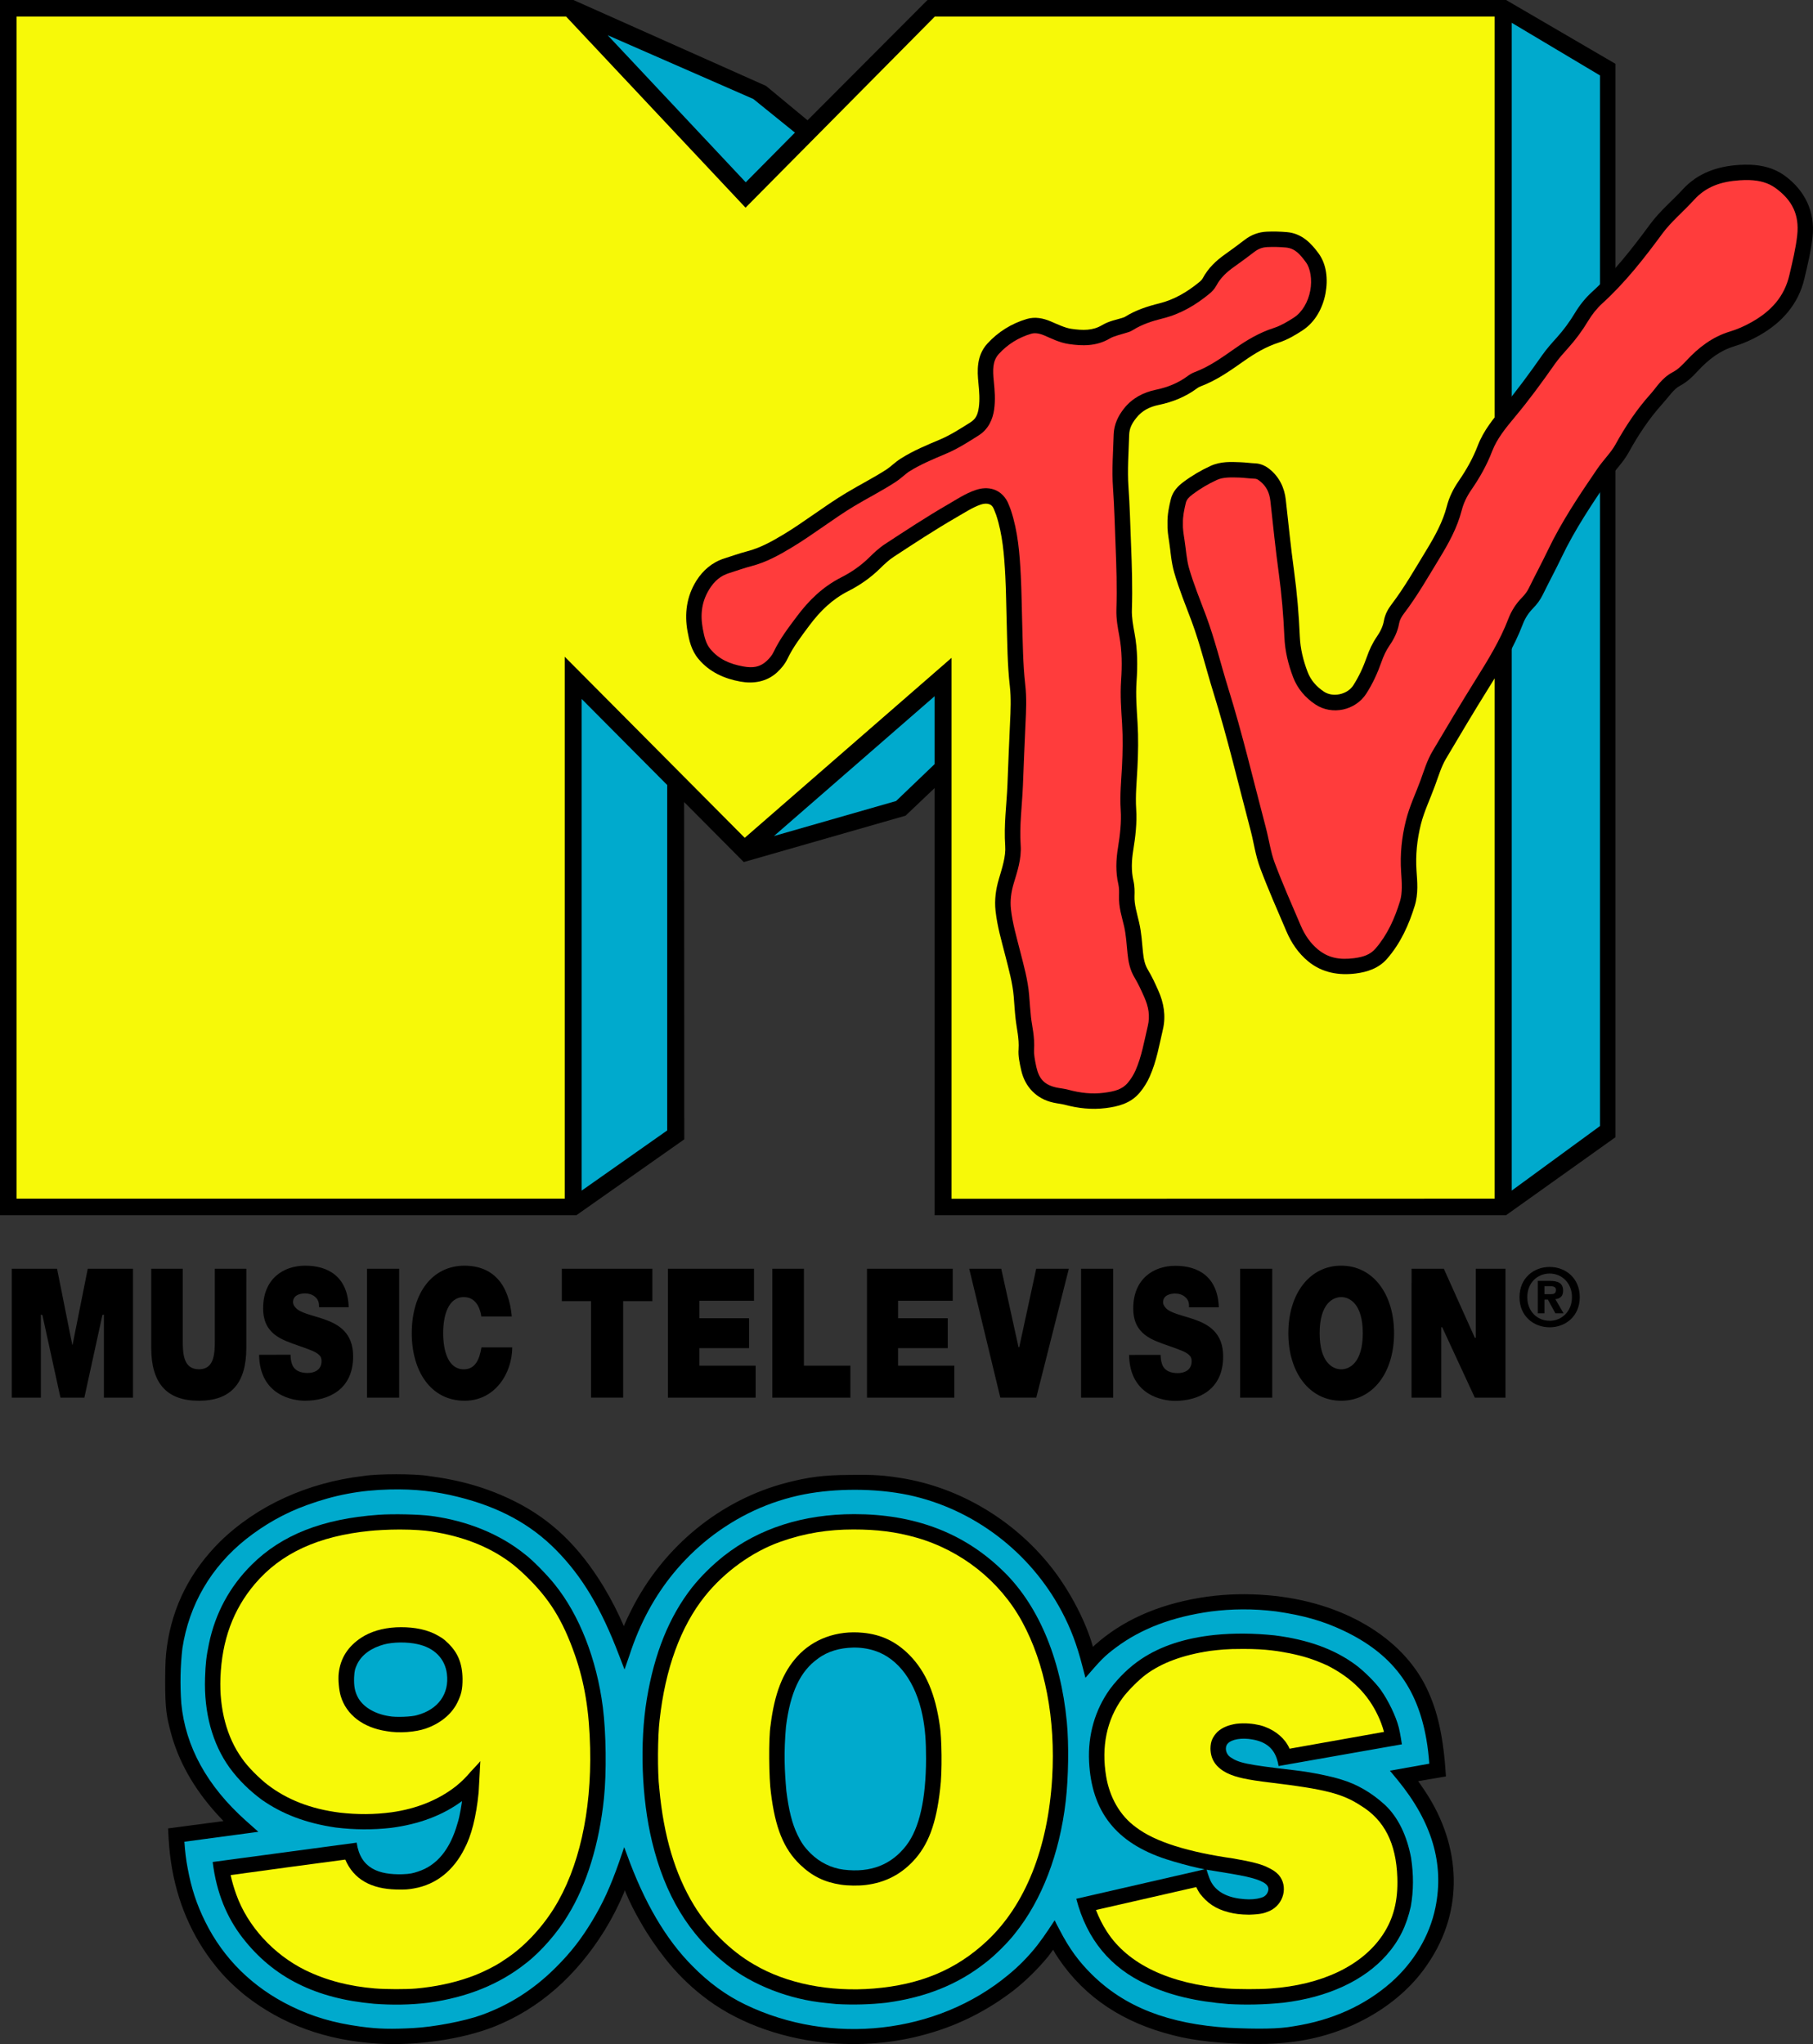
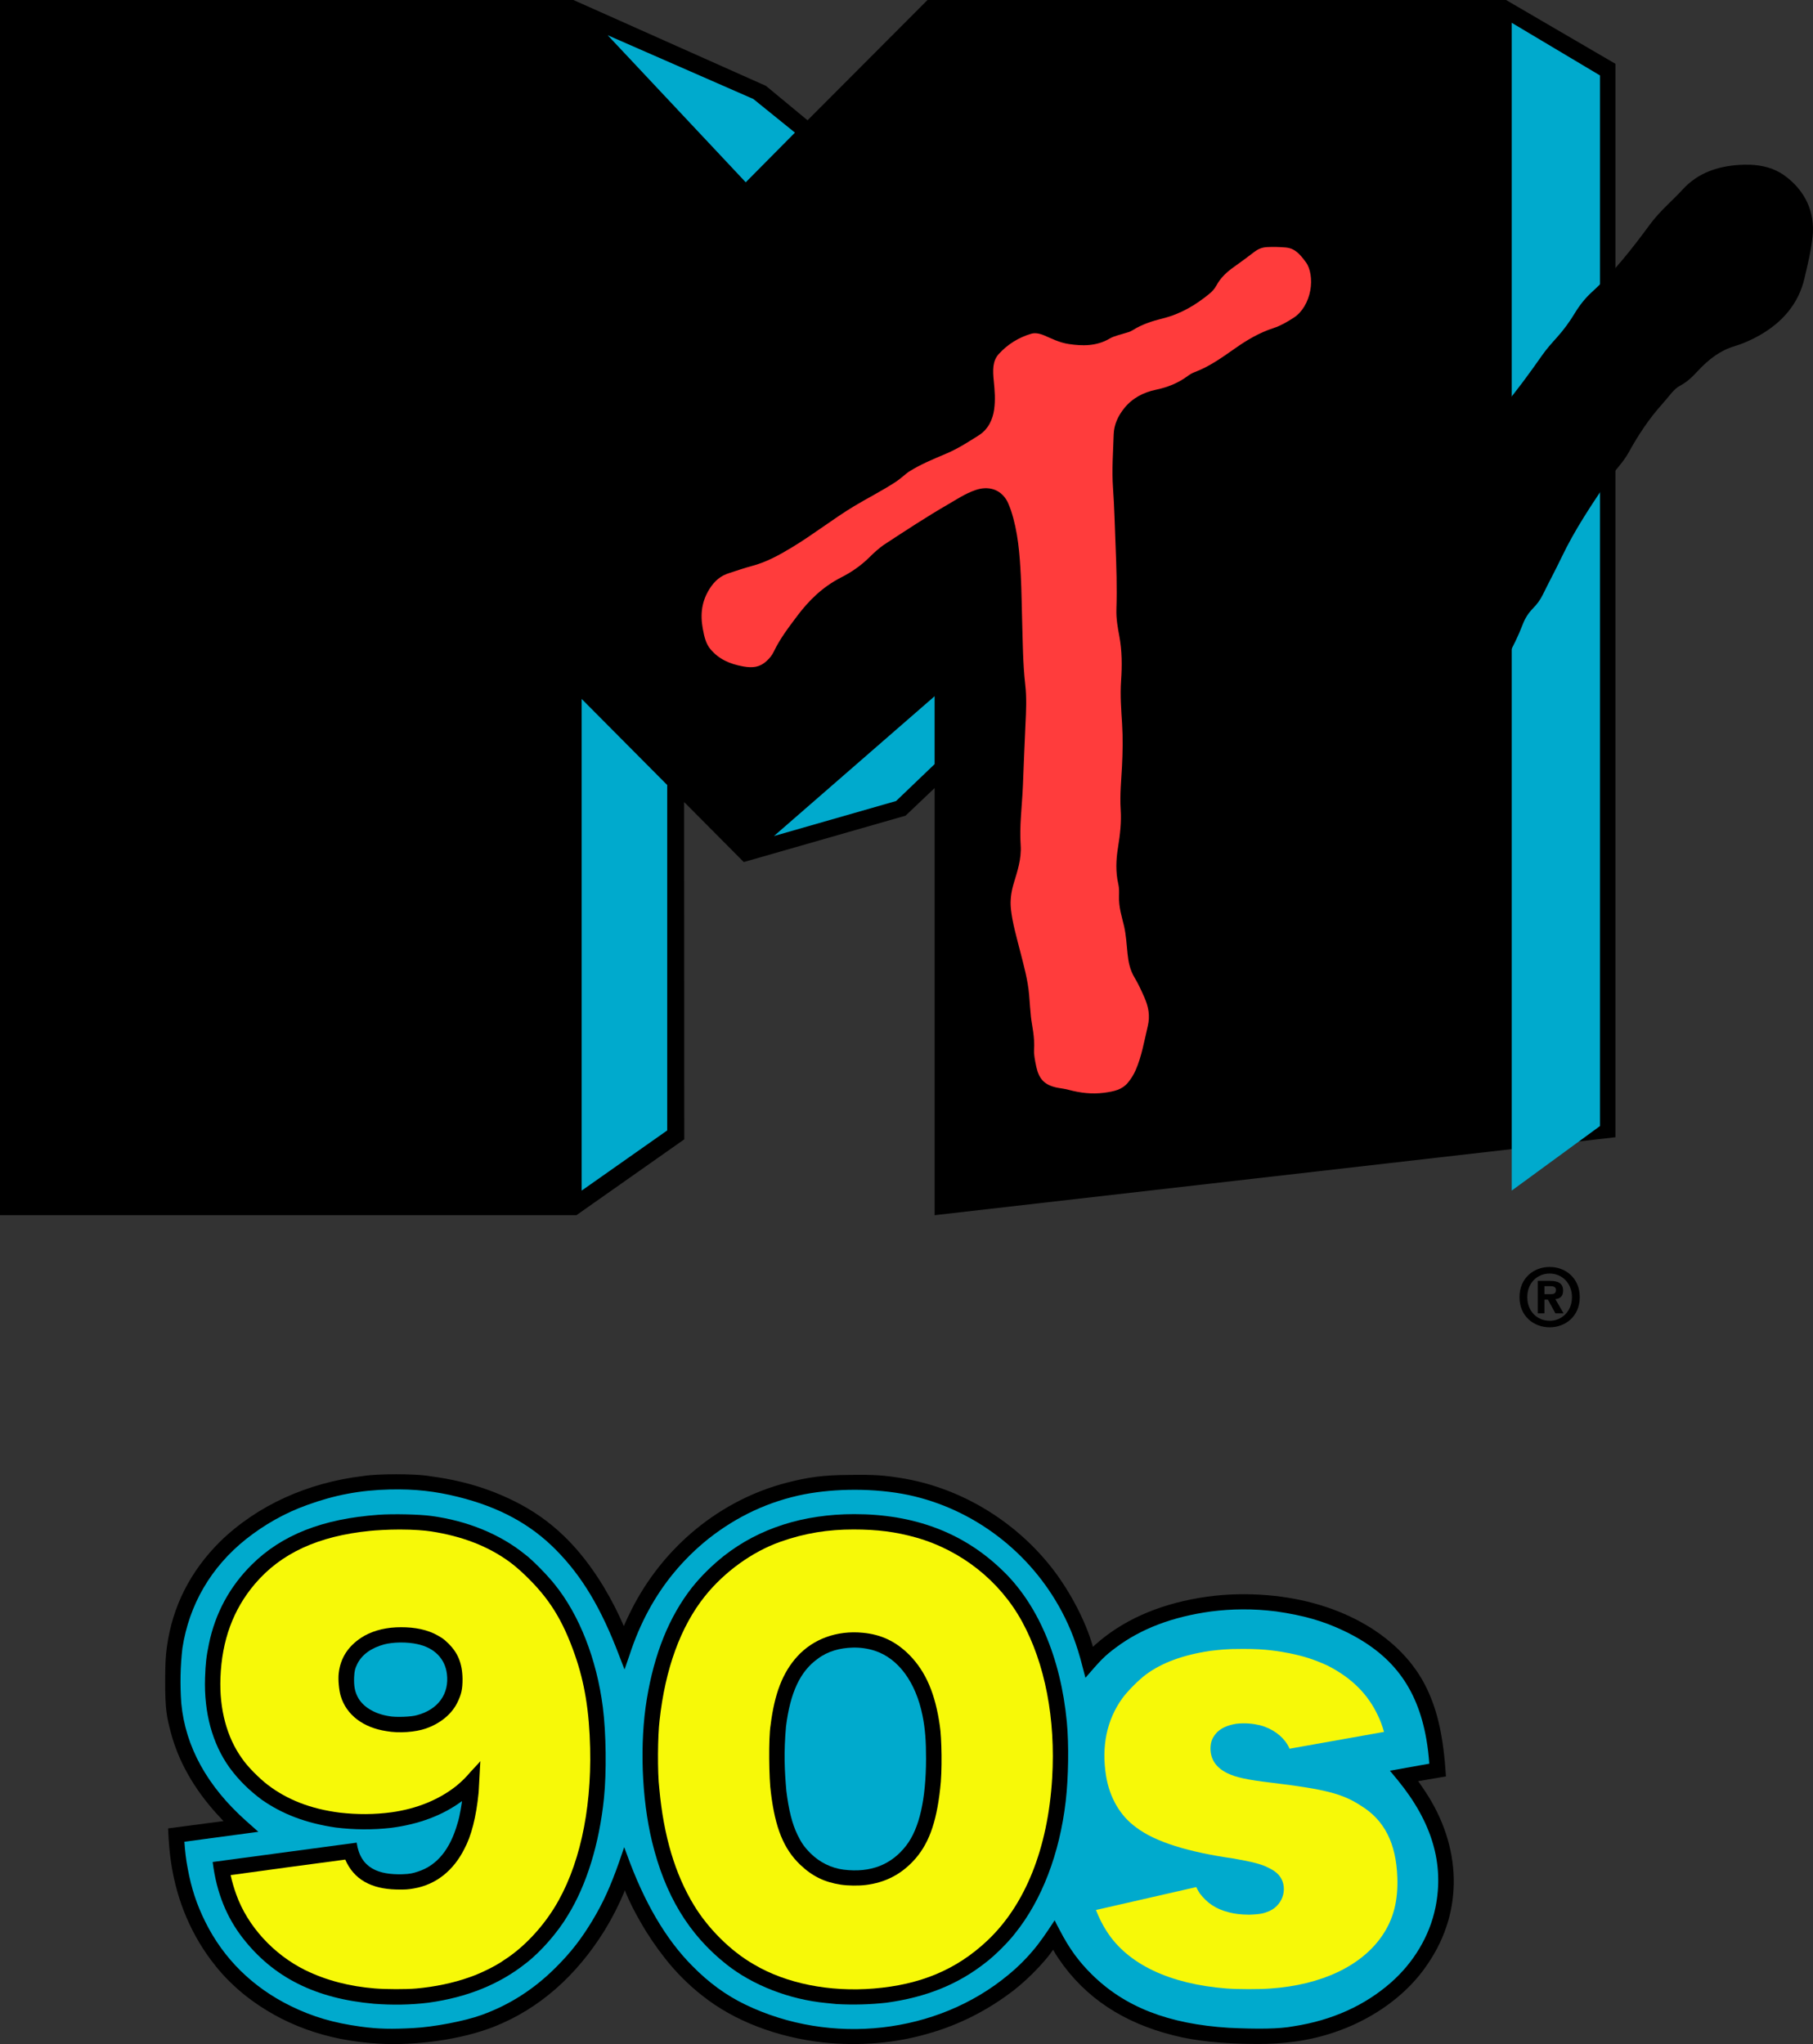
<svg xmlns="http://www.w3.org/2000/svg" version="1.1" id="svg51837" viewBox="0 0 899.854 1014.71" width="297.793" height="335.803">
  <rect x="0" y="0" width="899.854" height="1014.71" fill="#333333" stroke="none" />
  <defs id="defs51832" />
  <g id="g78970">
    <path d="m 187.521,1014.476 c -25.646,-1.521 -47.58,-9.527 -65.851,-23.929 -5.578,-4.519 -10.501,-9.342 -14.621,-14.539 -11.711,-14.502 -19.321,-32.12 -22.166,-51.586 -0.654,-4.185 -1.15,-9.705 -1.461,-16.771 l 27.52,-3.641 c 0,0 -1.594,-1.632 -3.299,-3.51 -11.456,-12.629 -19.222,-26.403 -22.95,-40.81 -1.88,-7.266 -2.753,-10.841 -2.714,-25.332 0.025,-9.005 0.249,-12.287 0.875,-16.916 2.761,-20.118 11.658,-37.494 26.303,-52.098 18.502,-18.056 43.569,-29.378 71.268,-32.645 7.018,-1.142 25.467,-1.142 32.38,0.004 16.32,2.143 29.616,6.064 42.817,12.67 17.978,8.997 31.806,22.296 43.932,42.227 4.036,6.744 7.358,13.257 10.061,19.641 0,0 0.352,-0.758 0.722,-1.663 0.364,-0.89 1.674,-3.66 2.911,-6.132 15.832,-31.625 44.313,-54.967 77.464,-63.47 10.549,-2.706 18.039,-3.733 30.832,-3.798 12.59,-0.202 17.21,0.211 25.469,1.515 28.787,4.545 55.858,20.534 74.481,43.918 8.489,10.66 16.139,24.73 20.059,36.867 0.463,1.434 0.884,3.035 0.884,3.035 0,0 1.816,-1.683 3.625,-3.171 13.665,-11.247 31.267,-18.661 53.299,-21.759 9.842,-1.319 19.809,-1.522 29.893,-0.684 36.606,3.059 66.633,20.61 78.883,46.221 5.49,11.431 8.31,24.217 9.534,43.719 l -13.794,2.354 c 0,0 1.659,2.307 3.362,4.878 18.424,27.712 19.128,59.566 1.737,85.342 -13.263,20.299 -38.31,35.311 -66.322,39.062 -6.151,0.852 -12.527,1.261 -19.15,1.181 -16.504,-0.013 -30.79,-1.56 -41.152,-4.295 -24.449,-6.116 -43.677,-18.476 -56.901,-38.014 -1.019,-1.49 -1.947,-2.98 -2.758,-4.47 -0.714,1.097 -2.493,3.391 -2.493,3.391 -5.161,6.262 -10.787,11.781 -16.848,16.605 -13.032,10.071 -27.295,17.312 -42.806,21.688 -16.499,4.758 -33.768,6.197 -51.792,4.38 -23.061,-2.573 -44.367,-10.68 -60.172,-23.257 -6.788,-5.333 -13.013,-11.501 -18.589,-18.631 -4.357,-5.547 -8.468,-11.53 -12.219,-18.155 -2.677,-4.579 -5.253,-9.673 -7.286,-14.566 l -0.364,-1.02 -0.379,1.102 c -2.658,6.382 -5.858,12.645 -9.607,18.787 -14.123,22.798 -32.702,39.126 -54.989,47.909 -15.875,6.274 -38.753,9.538 -57.631,8.37 z" id="path51946" style="fill:#000000" />
    <path d="m 205.166,1006.764 c 10.296,-0.543 25.379,-3.445 33.689,-6.431 14.078,-5.059 26.258,-12.851 37.318,-23.966 7.29,-7.326 12.266,-13.744 17.686,-22.695 5.324,-8.792 9.093,-17.023 13.399,-29.263 1.183,-3.362 2.546,-7.438 2.546,-7.438 l 1.308,3.483 c 8.598,23.957 19.47,42.399 32.552,55.509 8.13,8.281 16.665,14.511 26.224,19.128 42.679,20.612 95.315,14.577 130.516,-14.695 5.221,-4.252 10.021,-9.129 14.385,-14.652 2.012,-2.629 3.881,-5.238 5.593,-7.825 l 3.084,-4.657 c 0.787,1.629 1.581,3.216 2.399,4.666 4.913,9.556 9.732,15.964 15.965,22.124 16.4,16.268 38.085,24.709 68.082,26.586 14.491,0.686 24.953,0.583 32.104,-0.754 19.142,-2.947 35.547,-10.357 48.654,-21.979 10.776,-9.555 18.876,-22.631 21.803,-37.052 4.395,-21.659 -1.721,-42.414 -18.804,-63.245 -2.021,-2.466 -3.805,-4.604 -3.805,-4.604 l 19.541,-3.482 c -0.29,-3.993 -0.727,-8.007 -1.44,-12.06 -4.511,-25.974 -17.185,-42.623 -41.086,-53.959 -10.23,-4.852 -19.858,-7.599 -33.499,-9.576 -11.46,-1.434 -22.109,-1.266 -32.198,0.01 -19.426,2.663 -34.829,8.61 -47.244,17.868 -6.127,4.569 -7.657,6.389 -15.199,15.076 0,0 -0.717,-2.668 -1.569,-5.989 -2.686,-10.474 -5.765,-18.613 -10.197,-26.958 -15.704,-29.564 -43.832,-50.933 -76.081,-57.797 -16.672,-3.485 -36.394,-3.279 -51.63,-0.355 -17.357,3.402 -33.231,10.748 -47.528,21.995 -6.218,4.968 -12.056,10.633 -17.425,17.159 -9.284,11.298 -16.659,24.703 -21.82,40.555 -1.357,3.91 -2.485,7.29 -2.535,7.236 -0.05,-0.054 -1.3,-3.397 -2.752,-7.154 -8.881,-23.337 -18.304,-39.053 -31.206,-52.132 -12.749,-12.925 -28.372,-21.338 -48.726,-26.387 -11.174,-2.772 -21.233,-3.941 -33.73,-3.655 -14.939,0.342 -27.605,2.797 -41.128,7.722 -11.235,4.026 -21.254,9.789 -30.306,16.931 -17.378,13.862 -28.243,32.488 -31.573,54.129 -1.017,8.79 -1.23,17.92 -0.549,27.429 2.042,21.46 12.823,41.045 32.05,58.221 3.102,2.771 6.192,5.504 6.192,5.504 l -36.709,4.943 c 0.293,4.644 0.825,9.052 1.632,13.187 1.795,9.812 4.398,17.783 8.705,26.495 9.056,18.318 23.51,32.574 42.379,41.835 10.981,5.39 21.347,8.414 34.738,10.246 8.989,1.23 15.412,1.291 26.195,0.722 z" id="path52358" style="fill:#00aacd" />
-     <path d="m 609.732,994.839 c -16.161,-1.274 -29.077,-4.358 -40.384,-9.643 -18.109,-8.244 -29.896,-22.383 -35.151,-42.613 l 63.7,-14.626 c 0,0 -1.481,-0.298 -3.082,-0.641 -4.192,-0.9 -11.515,-2.9 -16.051,-4.384 -24.816,-8.121 -37.01,-23.591 -38.215,-48.484 -0.637,-13.166 2.948,-25.634 10.331,-35.928 4.621,-6.125 9.806,-11.072 15.518,-14.92 9.642,-6.455 21.781,-10.443 36.396,-11.984 9.665,-0.986 19.595,-0.86 29.744,0.191 16.727,2.118 29.776,6.867 40.376,14.706 4.075,3.013 9.856,8.767 12.423,12.408 3.75,5.319 7.496,12.986 8.938,18.672 0.773,3.05 1.522,8.312 1.522,8.312 l -61.188,10.78 c -0.18,-1.224 -0.482,-2.376 -0.826,-3.452 -1.638,-5.126 -5.258,-8.527 -12.078,-9.725 -5.355,-1.004 -10.51,-0.126 -12.418,2.116 -1.562,1.834 -0.893,5.138 1.411,6.681 4.173,2.807 7.592,3.659 31.572,6.44 9,1.044 18.562,3.073 23.58,4.683 7.401,2.234 14.595,6.208 21.511,12.514 6.586,6.146 10.974,15.416 13.003,26.309 1.268,8.284 1.257,16.339 -0.143,24.144 -2.118,9.579 -5.865,17.111 -11.959,24.038 -11.201,12.731 -29.287,21.151 -51.452,23.758 -9.402,0.959 -18.404,1.127 -27.078,0.647 z" id="path52376" style="fill:#000000" />
    <path d="m 415.271,994.854 c -0.7,-0.079 -3.074,-0.321 -5.275,-0.53 -18.363,-1.746 -36.536,-8.922 -49.453,-19.189 -18.733,-14.823 -30.51,-34.407 -36.925,-60.973 -5.167,-21.395 -6.177,-48.846 -2.594,-70.631 3.755,-22.83 11.141,-41.062 22.516,-55.576 4.573,-5.703 9.844,-10.855 15.703,-15.541 17.457,-13.727 39.413,-20.768 64.76,-20.768 29.584,0 53.794,9.068 72.9,27.306 18.118,16.935 29.56,43.926 32.603,75.881 1.055,11.076 0.822,27.488 -0.558,39.372 -3.024,26.035 -11.874,49.089 -25.19,65.62 -3.183,4.183 -10.225,11.214 -14.631,14.497 -13.67,10.773 -29.464,17.156 -49.115,19.85 -8.118,0.907 -16.365,1.13 -24.74,0.681 z" id="path52368" style="fill:#000000" />
    <path d="m 185.589,994.696 c -28.738,-2.538 -49.884,-12.919 -65.276,-32.849 -7.568,-9.81 -12.841,-21.955 -14.754,-37.523 l 71.472,-9.602 c 1.835,12.818 10.95,15.986 22.677,15.689 3.925,-0.142 5.25,-0.501 7.786,-1.343 9.395,-3.035 15.916,-10.999 19.574,-23.896 1.19,-3.425 2.295,-11.097 2.246,-11.097 -9.609,7.125 -21.435,11.524 -35.246,13.31 -9.218,1.04 -18.372,0.944 -27.468,-0.173 -14.589,-2.143 -26.376,-6.579 -36.697,-13.809 -5.831,-4.342 -11.254,-9.459 -15.972,-15.916 -8.538,-11.89 -12.738,-27.293 -12.158,-44.586 0.241,-7.193 0.627,-10.556 1.937,-16.899 3.122,-15.115 10.237,-28.334 21.188,-39.223 14.937,-14.852 35.224,-22.833 62.986,-24.814 7.242,-0.517 20.231,-0.231 26.195,0.576 17.87,2.396 34.07,9.041 46.387,18.982 3.89,2.859 11.611,10.876 14.846,14.994 12.218,15.119 20.816,37.047 23.893,60.938 1.642,12.752 1.883,32.476 0.553,45.313 -2.338,22.564 -8.597,42.897 -17.809,57.861 -4.952,8.432 -13.441,18.189 -20.755,23.834 -13.182,10.53 -29.311,17.075 -48.57,19.711 -9.012,1.103 -18.023,1.217 -27.035,0.522 z" id="path52360" style="fill:#000000" />
    <path d="m 630.469,987.143 c 25.757,-1.788 45.566,-11.403 55.723,-26.489 5.417,-8.045 7.752,-17.005 7.352,-28.642 -0.584,-16.97 -6.4,-28.525 -18.145,-35.667 -8.984,-5.911 -17.777,-8.196 -44.635,-11.415 -12.195,-1.462 -17.226,-2.652 -21.329,-4.552 -5.877,-2.833 -8.587,-6.908 -8.634,-12.413 0.056,-3.641 1.111,-5.722 3.414,-8.194 2.589,-2.355 5.666,-3.441 9.395,-4.059 4.374,-0.509 8.411,-0.064 11.766,0.733 6.112,1.574 11.087,5.34 13.593,9.552 0.853,1.37 1.054,2.1 1.054,2.1 l 46.903,-8.353 c -0.846,-3.079 -1.893,-5.828 -3.103,-8.307 -4.675,-9.881 -12.369,-18.256 -25.055,-24.685 -7.264,-3.251 -11.739,-4.59 -18.828,-6.062 -5.291,-0.965 -11.124,-2.141 -22.711,-2.141 -8.81,-0.03 -12.034,0.461 -16.775,1.001 -13.383,2.027 -23.837,5.892 -31.688,11.715 -3.592,2.664 -9.206,8.321 -11.73,11.818 -7.724,10.705 -10.471,23.958 -8.023,38.718 1.731,10.442 6.864,19.549 14.817,25.285 9.551,7.321 26.117,12.335 48.474,15.524 8.963,1.569 13.902,2.81 17.024,4.464 2.221,1.063 3.753,1.989 5.279,3.605 4.872,5.534 2.709,14.688 -4.494,17.973 -2.384,0.926 -3.489,1.617 -10.151,1.833 -4.342,-0.044 -7.202,-0.442 -10.097,-1.19 -6.676,-1.725 -10.697,-4.648 -14.367,-9.357 -0.959,-1.446 -1.75,-3.164 -1.75,-3.164 l -49.789,11.381 c 1.482,3.783 3.248,7.362 5.397,10.666 10.514,16.396 31.459,26.091 59.279,28.29 5.518,0.436 16.765,0.453 21.834,0.033 z" id="path52378" style="fill:#f7f908" />
    <path d="m 433.715,987.139 c 22.823,-1.886 40.766,-9.148 56.272,-23.73 18.86,-17.736 30.144,-45.848 32.237,-80.709 1.763,-29.369 -3.517,-56.827 -14.951,-77.744 -10.985,-20.097 -30.053,-35.252 -52.385,-41.636 -10.201,-2.916 -19.65,-4.065 -31.249,-4.065 -12.498,0 -23.943,1.726 -36.306,6.103 -13.994,4.954 -27.821,14.957 -37.502,27.064 -11.98,14.982 -19.661,35.925 -22.473,61.694 -0.898,7.288 -1.114,25.661 -0.105,33.905 2.141,23.417 7.821,42.4 17.192,57.783 6.9,11.353 18.017,22.684 29.898,29.451 15.845,9.368 37.376,13.702 59.373,11.884 z" id="path52370" style="fill:#f7f908" />
    <path d="m 206.439,987.142 c 9.25,-0.806 18.612,-2.771 26.377,-5.536 5.115,-1.692 13.22,-5.596 17.379,-8.602 9.346,-5.955 18.34,-15.418 24.762,-25.695 12.328,-19.696 18.686,-47.874 17.947,-79.531 -0.428,-18.348 -2.733,-32.446 -7.561,-46.26 -6.026,-17.241 -12.693,-28.039 -24.643,-39.499 -2.529,-2.478 -6.025,-5.409 -7.692,-6.596 -10.568,-7.784 -23.531,-12.822 -39.11,-15.216 -3.011,-0.463 -8.425,-0.924 -15.462,-0.932 -5.857,-0.007 -12.35,0.422 -14.714,0.674 -25.877,2.554 -44.336,11.174 -57.205,26.331 -10.79,12.709 -16.39,27.975 -17.102,46.621 -0.591,15.484 3.178,29.599 10.679,39.993 2.904,4.312 8.941,10.17 12.672,13.038 9.517,7.315 21.213,12.043 35.965,13.903 8.695,0.984 16.975,0.963 25.498,-0.172 12.726,-1.745 23.733,-6.331 32.284,-13.117 2.669,-2.171 4.993,-4.513 7.056,-6.984 2.488,-2.66 4.754,-5.075 4.845,-5.316 -0.304,5.744 -0.578,10.835 -0.845,15.531 -1.219,12.318 -3.626,21.614 -7.129,28.114 -5.268,10.477 -13.796,17.613 -24.968,19.553 -2.487,0.463 -4.494,0.68 -8.855,0.537 -12.311,-0.32 -20.993,-4.952 -25.245,-14.847 -18.87,2.521 -38.048,5.063 -56.902,7.696 0.708,3.253 1.657,6.506 2.85,9.759 5.557,15.498 18.37,29.574 34.127,37.387 10.757,5.265 22.205,8.097 34.62,9.121 5.445,0.449 15.478,0.471 20.374,0.044 z" id="path52362" style="fill:#f7f908" />
    <path d="m 417.272,935.575 c -8.052,-1.244 -14.147,-4.178 -20.178,-9.962 -8.161,-7.827 -12.339,-18.294 -14.442,-35.541 -1.016,-6.685 -1.238,-27.562 -0.183,-33.619 1.928,-15.662 6,-26.18 13.215,-34.132 7.845,-8.646 19.592,-13.072 32.617,-11.79 9.213,0.886 16.48,4.359 23.204,11.162 8.135,8.353 12.734,19.32 14.95,34.939 0.962,5.675 1.268,22.993 0.184,31.282 -1.938,17.476 -5.933,28.163 -13.594,36.184 -6.406,6.707 -13.951,10.441 -23.221,11.626 -3.642,0.466 -8.981,0.402 -12.552,-0.15 z" id="path52372" style="fill:#000000" />
    <path d="m 191.69,859.348 c -11.372,-1.747 -19.712,-7.97 -22.543,-17.304 -0.896,-2.985 -1.409,-8.142 -1.027,-11.466 0.861,-7.485 4.623,-13.293 11.217,-17.619 4.544,-2.981 10.523,-4.787 17.23,-5.127 6.789,-0.29 13.337,0.487 18.998,3.156 3.017,1.571 4.454,2.32 7.1,4.967 4.554,4.555 6.798,9.709 6.903,17.485 0.006,5.097 -0.564,7.706 -2.632,11.866 -2.874,5.78 -8.603,10.388 -15.759,12.824 -4.834,1.645 -12.952,2.42 -19.487,1.217 z" id="path52364" style="fill:#000000" />
-     <path d="m 598.871,928.151 c 0,0 1.154,3.932 2.045,5.696 2.445,4.843 7.453,7.79 14.477,8.688 3.382,0.433 5.745,0.46 8.384,0.037 1.277,-0.205 2.718,-0.641 3.301,-0.937 1.501,-0.763 2.378,-2.266 2.481,-3.784 0.095,-2.7 -3.588,-4.595 -11.077,-6.289 -6.873,-1.386 -5.511,-1.095 -19.611,-3.411 z" id="path101687" style="fill:#00aacd" />
    <path d="m 423.186,817.899 c -6.214,0.176 -12.23,1.732 -17.18,5.45 -8.811,6.214 -13.798,16.826 -15.896,33.822 -1.146,13.005 -0.688,21.982 0.18,31.821 1.181,9.613 2.892,16.39 5.494,21.754 1.906,3.929 3.313,6.064 6.537,9.286 4.351,4.348 10.228,7.341 16.429,8.101 13.512,1.656 23.785,-2.512 31.106,-12.061 6.481,-8.453 9.735,-22.892 9.778,-43.081 0,-8.64 -0.415,-14.766 -1.787,-21.511 -3.304,-16.245 -11.866,-28.199 -23.672,-32.026 -3.513,-1.139 -7.261,-1.661 -10.989,-1.556 z" id="path101685" style="fill:#00aacd" />
    <path d="m 198.695,815.354 c -3.062,0.032 -6.077,0.43 -8.009,0.947 -6.245,1.671 -11.113,5.025 -13.438,9.876 -0.973,2.103 -1.318,2.934 -1.495,6.522 -0.158,4.396 0.405,7.01 1.765,9.673 2.531,4.957 8.44,8.453 15.642,9.568 3.125,0.628 11.213,0.342 13.825,-0.508 10.43,-2.773 16.102,-10.561 14.82,-20.554 -0.95,-7.542 -6.295,-13.002 -14.82,-14.748 -2.12,-0.474 -5.229,-0.808 -8.29,-0.776 z" id="path68876" style="fill:#00aacd" />
  </g>
  <g id="g78986">
-     <path d="M 1.5e-7,0 0,603.243 h 286.1 l 53.525,-37.653 -0.072,-167.449 29.612,29.797 80.295,-23.023 14.421,-13.707 -4e-5,195.536 v 16.5 H 747.515 L 801.789,564.547 801.788,31.671 747.515,0.003 H 460.35 L 400.81,59.71 380.19,42.64 284.616,0.003 Z" id="path4138" style="fill:#000000" />
+     <path d="M 1.5e-7,0 0,603.243 h 286.1 l 53.525,-37.653 -0.072,-167.449 29.612,29.797 80.295,-23.023 14.421,-13.707 -4e-5,195.536 v 16.5 L 801.789,564.547 801.788,31.671 747.515,0.003 H 460.35 L 400.81,59.71 380.19,42.64 284.616,0.003 Z" id="path4138" style="fill:#000000" />
    <path id="path4146" d="m 750.316,11.31 -2e-5,579.727 c 14.151,-10.273 29.318,-21.528 43.827,-32.06 v -61.838 l 4.1e-4,-459.684 C 779.634,28.799 764.469,19.752 750.316,11.31 Z M 301.611,17.482 370.138,90.495 394.558,65.836 373.908,49.138 Z m 82.529,397.538 60.618,-17.381 19.123,-18.311 v -33.717 z M 288.701,346.972 v 244.064 l 42.446,-29.859 V 500.824 389.683 Z" style="fill:#00aacd" />
-     <path d="M 8.206,8.206 H 280.962 L 370.038,103.095 464.004,8.206 741.81,8.206 V 239.636 254.839 l 1.5e-4,340.198 -269.523,0.05 V 326.563 l -102.649,89.35 -89.343,-89.9 v 257.782 11.242 H 8.206 Z" id="path4142" style="fill:#f7f908" />
    <path d="m 633.734,114.952 c -1.668,-0.039 -3.344,-0.023 -5.031,0.055 -3.984,0.183 -7.651,1.568 -10.734,3.907 -3.284,2.492 -6.544,4.952 -9.851,7.276 -4.371,3.071 -8.426,6.824 -11.155,11.941 -0.305,0.571 -0.853,1.191 -1.653,1.848 -6.047,4.967 -12.478,8.774 -19.853,10.609 -5.877,1.462 -11.832,3.35 -17.353,6.846 0.043,-0.027 -0.429,0.169 -1.298,0.444 -2.739,0.87 -6.316,1.442 -9.893,3.576 -4.495,2.682 -9.403,2.63 -15.204,1.776 -3.179,-0.468 -6.499,-2.118 -10.377,-3.753 -3.414,-1.44 -7.507,-2.379 -11.712,-1.129 -7.587,2.255 -14.26,6.423 -19.542,12.205 -5.461,5.979 -5.059,13.552 -4.462,19.542 0.432,4.332 0.732,8.35 0.191,12.185 -0.499,3.536 -1.428,5.661 -4.148,7.38 -5.103,3.225 -9.962,6.346 -15.145,8.539 -6.354,2.689 -12.98,5.391 -19.234,9.317 -3.085,1.936 -5.142,4.143 -7.141,5.443 -6.332,4.12 -13.316,7.622 -20.195,11.766 -11.006,6.63 -20.809,14.425 -31.274,20.711 -5.898,3.542 -11.534,6.601 -17.755,8.219 -4.004,1.041 -7.723,2.411 -11.316,3.534 -6.111,1.91 -10.724,5.961 -13.925,11.038 -4.934,7.823 -6.014,16.539 -4.428,25.209 0.796,4.354 1.819,9.356 5.439,13.692 5.508,6.597 12.977,9.819 20.824,11.232 6.213,1.119 12.919,0.242 18.145,-4.549 2.07,-1.897 3.962,-4.158 5.266,-6.898 2.712,-5.699 6.654,-10.847 10.767,-16.363 5.455,-7.314 11.476,-13.128 19.425,-17.16 5.689,-2.886 10.967,-6.558 15.598,-11.102 2.299,-2.256 4.523,-4.339 6.892,-5.889 10.271,-6.72 20.457,-13.426 30.965,-19.493 4.356,-2.515 8.206,-5.062 12.214,-6.428 1.614,-0.55 3.097,-0.571 4.113,-0.214 1.015,0.357 1.823,0.934 2.55,2.843 0.401,1.052 0.774,1.878 0.986,2.52 3.204,9.668 4.002,19.942 4.55,30.536 0.381,7.375 0.432,14.854 0.664,22.412 0.324,10.536 0.336,21.267 1.577,32.12 0.672,5.879 0.394,11.964 0.086,18.263 -0.503,10.284 -0.859,20.548 -1.283,30.782 -0.401,9.683 -1.84,19.708 -1.103,30.243 0.354,5.068 -1.404,10.497 -3.159,16.412 -1.484,5.001 -2.23,10.242 -1.645,15.691 0.846,7.875 3.041,15.178 4.839,22.274 1.767,6.976 3.63,13.645 4.187,20.3 0.299,3.573 0.508,7.255 0.919,11.017 0.579,5.304 1.836,9.692 1.495,15.178 l 0.007,-0.093 c -0.297,3.43 0.509,7.042 1.328,10.657 1.825,8.057 7.508,14.112 15.908,15.938 2.242,0.487 4.147,0.652 5.571,1.033 6.6,1.765 13.435,2.588 20.511,1.676 5.663,-0.73 12.145,-2.113 16.773,-7.634 2.063,-2.461 3.749,-5.168 5.036,-8.097 3.439,-7.823 4.738,-15.832 6.491,-23.296 1.595,-6.79 0.404,-13.287 -2.247,-19.228 -1.519,-3.404 -3.102,-6.956 -5.202,-10.412 -1.501,-2.47 -2.099,-5.297 -2.438,-8.674 -0.468,-4.649 -0.718,-9.61 -1.902,-14.732 -1.13,-4.886 -2.461,-9.077 -2.306,-13.109 0.088,-2.284 0.112,-4.888 -0.523,-7.632 -1.13,-4.881 -0.945,-9.923 -0.099,-15.162 1.072,-6.634 1.914,-13.471 1.452,-20.548 -0.432,-6.607 0.277,-13.449 0.635,-20.59 0.366,-7.289 0.503,-14.637 0.054,-22.024 -0.428,-7.054 -0.962,-13.874 -0.503,-20.515 0.539,-7.811 0.528,-15.762 -0.934,-23.734 -0.784,-4.274 -1.502,-8.202 -1.376,-12.01 0.359,-10.916 0.004,-21.754 -0.427,-32.514 -0.378,-9.426 -0.6,-18.938 -1.275,-28.517 -0.586,-8.315 0.088,-16.893 0.351,-25.721 0.095,-3.182 1.256,-5.614 3.554,-8.486 2.903,-3.627 6.523,-5.465 11.189,-6.437 6.805,-1.417 13.21,-3.972 18.919,-8.207 0.559,-0.415 1.144,-0.744 1.59,-0.91 8.311,-3.096 15.157,-8.057 21.722,-12.671 5.54,-3.894 11.056,-7.141 17.231,-9.131 4.434,-1.429 8.229,-3.731 11.743,-6.006 6.489,-4.201 10.162,-11.29 11.498,-18.408 1.336,-7.118 0.504,-14.495 -3.431,-19.876 -3.454,-4.722 -8.113,-9.922 -15.74,-10.564 -1.652,-0.139 -3.312,-0.232 -4.979,-0.271 z" id="path53418" style="fill:#000000" />
    <path d="m 868.782,81.785 c -1.966,-0.079 -3.929,-0.03 -5.86,0.101 -10.336,0.699 -20.202,3.875 -27.758,12.178 -4.972,5.464 -11.203,10.514 -16.217,17.327 -8.85,12.027 -17.924,23.635 -28.792,33.549 -3.423,3.123 -6.204,6.676 -8.511,10.501 -2.593,4.298 -5.521,8.309 -8.872,12.037 -2.454,2.73 -5.048,5.588 -7.327,8.843 -6.182,8.826 -12.49,17.47 -19.345,25.673 -4.714,5.641 -9.744,11.656 -12.684,19.346 -2.354,6.157 -5.611,11.919 -9.45,17.486 -2.608,3.782 -4.696,7.954 -5.867,12.528 -1.971,7.697 -5.887,14.785 -10.257,21.955 -5.623,9.225 -10.867,18.442 -17.196,26.754 -1.68,2.207 -3.197,4.87 -3.764,8.073 -0.494,2.787 -1.728,5.35 -3.522,7.953 -2.196,3.187 -3.743,6.589 -4.955,10.046 -1.743,4.971 -3.914,9.707 -6.708,14.061 -2.959,4.611 -10.12,6.124 -14.574,3.16 -3.84,-2.556 -6.583,-5.761 -8.14,-9.862 -2.168,-5.712 -3.573,-11.465 -3.833,-17.424 -0.476,-10.886 -1.381,-21.751 -2.866,-32.6 -1.606,-11.726 -2.8,-23.564 -4.116,-35.443 -0.648,-5.85 -3.203,-11.321 -8.143,-15.226 -1.764,-1.394 -4.162,-2.674 -7.014,-2.784 -2.209,-0.086 -4.701,-0.465 -7.499,-0.56 -4.357,-0.149 -9.548,-0.511 -14.694,1.845 -4.767,2.183 -9.3,4.862 -13.506,8.014 -2.525,1.892 -5.259,4.56 -6.205,8.54 -0.86,3.617 -1.75,7.567 -1.642,11.998 -0.124,3.196 0.378,6.198 0.809,8.959 0.738,4.727 0.964,9.973 2.544,15.445 2.412,8.353 5.664,16.217 8.574,24.01 4.274,11.446 7.139,23.562 10.909,35.672 7,22.481 12.39,45.503 18.474,68.48 1.512,5.709 2.289,12.079 4.705,18.526 4.011,10.704 8.614,21.073 13.032,31.415 2.383,5.578 5.811,10.79 10.828,14.909 6.995,5.742 15.414,7.039 23.713,5.962 5.448,-0.707 11.221,-2.457 15.454,-7.346 6.779,-7.83 10.803,-16.93 13.665,-26.205 1.889,-6.123 1.248,-12.143 0.893,-17.417 -0.527,-7.827 0.263,-15.439 2.176,-23.097 1.571,-6.288 4.57,-12.466 7.042,-19.271 1.762,-4.851 3.158,-9.453 5.409,-13.255 6.931,-11.708 13.861,-23.39 21.043,-34.885 6.304,-10.089 12.702,-20.369 17.108,-31.948 1.119,-2.941 2.809,-5.559 5.069,-7.856 1.907,-1.939 3.576,-4.158 4.809,-6.69 2.985,-6.13 6.307,-12.241 9.347,-18.608 6.574,-13.771 15.141,-26.557 23.921,-39.427 2.589,-3.796 6.553,-7.5 9.441,-12.743 4.747,-8.619 10.087,-16.692 16.623,-23.944 3.494,-3.877 5.609,-7.386 8.808,-9.062 3.792,-1.987 6.49,-4.809 8.895,-7.395 5.259,-5.655 10.933,-10.054 18.131,-12.215 4.275,-1.284 8.294,-3.092 12.104,-5.223 v 7.3e-4 c 11.209,-6.27 19.626,-15.521 22.621,-28.434 1.538,-6.63 3.24,-13.427 4.025,-20.598 1.368,-12.494 -3.839,-23.108 -13.787,-30.374 -5.237,-3.825 -11.171,-5.218 -17.07,-5.455 z" id="path53427" style="fill:#000000" />
    <path d="m 633.555,122.603 c 1.5,0.035 3.002,0.119 4.511,0.246 4.57,0.385 7.002,3.106 10.175,7.444 2.126,2.906 3.12,8.475 2.089,13.964 -1.03,5.489 -3.916,10.669 -8.133,13.399 -3.359,2.174 -6.588,4.068 -9.92,5.141 -7.227,2.329 -13.441,6.045 -19.296,10.16 -6.605,4.642 -12.92,9.124 -19.983,11.755 -1.357,0.506 -2.501,1.209 -3.488,1.941 -4.698,3.485 -9.95,5.614 -15.901,6.853 -5.895,1.227 -11.498,4 -15.626,9.158 -2.914,3.642 -5.073,7.935 -5.225,13.029 -0.255,8.572 -0.975,17.408 -0.336,26.483 0.659,9.342 0.882,18.776 1.263,28.286 0.43,10.721 0.772,21.373 0.424,31.958 -0.161,4.899 0.719,9.391 1.498,13.636 1.301,7.09 1.342,14.388 0.828,21.834 -0.51,7.391 0.077,14.547 0.5,21.503 0.424,6.988 0.299,14.053 -0.059,21.181 -0.344,6.86 -1.116,14.003 -0.629,21.469 0.402,6.15 -0.331,12.404 -1.37,18.836 -0.941,5.822 -1.234,11.916 0.197,18.097 0.378,1.63 0.412,3.55 0.332,5.619 -0.223,5.777 1.473,10.698 2.496,15.12 0.988,4.27 1.253,8.893 1.745,13.778 0.385,3.827 1.136,7.964 3.51,11.873 1.772,2.916 3.239,6.163 4.754,9.559 2.18,4.885 2.955,9.403 1.787,14.377 -1.831,7.791 -3.11,15.288 -6.048,21.97 -0.999,2.273 -2.286,4.342 -3.896,6.262 -2.807,3.348 -6.65,4.277 -11.861,4.949 -5.873,0.757 -11.63,0.1 -17.531,-1.478 -2.329,-0.623 -4.359,-0.778 -5.925,-1.119 -6.021,-1.309 -8.711,-4.228 -10.051,-10.145 -0.777,-3.429 -1.292,-6.881 -1.168,-8.317 l 0.004,-0.046 0.004,-0.046 c 0.425,-6.845 -1.04,-12.032 -1.526,-16.478 -0.382,-3.499 -0.59,-7.117 -0.9,-10.826 -0.638,-7.618 -2.66,-14.695 -4.394,-21.536 v 0 c -1.85,-7.3 -3.901,-14.255 -4.649,-21.216 -0.457,-4.256 0.103,-8.423 1.374,-12.707 1.695,-5.713 3.949,-12.037 3.455,-19.112 -0.663,-9.483 0.694,-19.209 1.116,-29.396 v 0 c 0.425,-10.269 0.781,-20.514 1.28,-30.726 0.308,-6.303 0.638,-12.81 -0.127,-19.501 -1.176,-10.289 -1.202,-20.805 -1.53,-31.488 -0.228,-7.436 -0.278,-14.969 -0.671,-22.572 -0.554,-10.708 -1.337,-21.713 -4.926,-32.541 -0.389,-1.173 -0.818,-2.097 -1.099,-2.836 -1.382,-3.627 -4.087,-6.259 -7.176,-7.345 -3.089,-1.086 -6.301,-0.785 -9.16,0.189 -5.275,1.797 -9.533,4.711 -13.581,7.048 -10.769,6.218 -21.073,13.007 -31.33,19.718 v 0 c -3.14,2.054 -5.706,4.518 -8.066,6.834 -4.027,3.951 -8.638,7.17 -13.692,9.734 -9.228,4.681 -16.191,11.487 -22.106,19.417 -4.064,5.449 -8.372,10.989 -11.541,17.647 -0.766,1.61 -1.985,3.132 -3.528,4.545 -3.314,3.038 -6.777,3.513 -11.572,2.649 -6.731,-1.212 -12.137,-3.63 -16.282,-8.595 -2.199,-2.634 -3.026,-5.998 -3.788,-10.17 -1.326,-7.251 -0.498,-13.626 3.376,-19.768 2.463,-3.905 5.432,-6.466 9.719,-7.806 3.833,-1.198 7.438,-2.517 10.956,-3.432 7.402,-1.925 13.718,-5.428 19.782,-9.07 11.038,-6.63 20.844,-14.428 31.282,-20.716 6.536,-3.937 13.604,-7.472 20.42,-11.907 3.026,-1.969 5.061,-4.136 7.035,-5.375 5.516,-3.463 11.736,-6.037 18.141,-8.747 5.99,-2.535 11.2,-5.925 16.258,-9.122 4.831,-3.053 6.968,-8.012 7.64,-12.776 v -7.3e-4 c 0.694,-4.924 0.286,-9.584 -0.155,-14.005 -0.568,-5.693 -0.674,-10.162 2.5,-13.637 4.36,-4.773 9.758,-8.149 16.055,-10.021 1.854,-0.551 4.03,-0.206 6.517,0.843 3.503,1.478 7.411,3.564 12.25,4.277 6.399,0.943 13.595,1.206 20.278,-2.782 2.003,-1.195 4.884,-1.773 8.277,-2.85 0.629,-0.2 1.745,-0.427 3.087,-1.277 4.459,-2.823 9.551,-4.501 15.092,-5.88 8.785,-2.186 16.254,-6.687 22.88,-12.129 1.255,-1.031 2.584,-2.351 3.55,-4.162 1.982,-3.717 5.002,-6.609 8.799,-9.276 3.451,-2.425 6.784,-4.943 10.077,-7.441 2.003,-1.519 3.899,-2.233 6.432,-2.35 1.499,-0.069 2.998,-0.084 4.498,-0.049 z" id="path53638" style="fill:#ff3c3c" />
-     <path d="m 868.431,89.399 c 4.827,0.178 9.155,1.265 12.889,3.993 8.258,6.032 11.812,13.256 10.702,23.395 -0.711,6.496 -2.318,12.999 -3.874,19.708 -2.484,10.708 -9.011,17.963 -18.909,23.499 -3.417,1.912 -6.922,3.476 -10.564,4.57 -8.897,2.672 -15.752,8.112 -21.54,14.336 -2.315,2.489 -4.405,4.55 -6.841,5.827 -5.544,2.905 -8.177,7.651 -10.942,10.718 -7.038,7.809 -12.697,16.398 -17.639,25.37 -2.126,3.86 -5.844,7.408 -9.062,12.124 -8.801,12.901 -17.611,26.003 -24.502,40.438 -2.925,6.126 -6.236,12.22 -9.32,18.554 -0.816,1.675 -1.963,3.232 -3.389,4.68 -2.969,3.018 -5.265,6.561 -6.761,10.491 -4.065,10.682 -10.155,20.548 -16.449,30.621 -7.245,11.595 -14.205,23.328 -21.138,35.04 -2.886,4.875 -4.359,9.978 -6.014,14.535 -2.287,6.296 -5.445,12.712 -7.272,20.024 -2.082,8.334 -2.969,16.781 -2.386,25.449 0.364,5.4 0.734,10.432 -0.572,14.666 -2.682,8.694 -6.304,16.719 -12.144,23.465 -2.624,3.03 -6.035,4.164 -10.641,4.762 -6.969,0.904 -12.664,-0.027 -17.849,-4.284 -3.9,-3.202 -6.627,-7.269 -8.652,-12.01 -4.446,-10.406 -8.997,-20.671 -12.903,-31.095 -2.005,-5.35 -2.79,-11.436 -4.476,-17.803 v 0 c -6.046,-22.836 -11.456,-45.966 -18.564,-68.795 -3.664,-11.769 -6.55,-24.029 -11.046,-36.07 -2.97,-7.955 -6.135,-15.642 -8.392,-23.46 -1.257,-4.354 -1.514,-9.244 -2.336,-14.509 v -7.3e-4 c -0.443,-2.838 -0.829,-5.444 -0.726,-7.627 l 0.007,-0.141 -0.004,-0.141 c -0.09,-3.304 0.597,-6.563 1.442,-10.118 0.365,-1.536 1.446,-2.77 3.356,-4.201 3.76,-2.818 7.82,-5.219 12.1,-7.179 2.995,-1.371 6.801,-1.303 11.231,-1.152 2.197,0.075 4.678,0.452 7.465,0.559 0.923,0.036 1.479,0.292 2.547,1.136 3.334,2.636 4.809,5.739 5.291,10.087 1.311,11.829 2.51,23.732 4.14,35.637 1.449,10.584 2.336,21.214 2.803,31.901 0.303,6.939 1.938,13.512 4.322,19.791 2.16,5.69 6.107,10.218 11.049,13.507 8.281,5.512 19.905,2.992 25.287,-5.395 3.181,-4.957 5.589,-10.246 7.486,-15.654 1.059,-3.021 2.333,-5.769 4.039,-8.245 2.2,-3.192 4.014,-6.795 4.749,-10.945 0.286,-1.616 1.098,-3.178 2.324,-4.789 6.739,-8.852 12.1,-18.314 17.64,-27.405 4.471,-7.336 8.841,-15.089 11.131,-24.028 0.908,-3.546 2.559,-6.904 4.759,-10.094 4.09,-5.931 7.67,-12.225 10.294,-19.09 2.367,-6.192 6.722,-11.567 11.414,-17.181 7.068,-8.459 13.501,-17.282 19.739,-26.188 1.916,-2.735 4.291,-5.381 6.753,-8.12 v 0 c 3.693,-4.109 6.91,-8.52 9.731,-13.195 1.989,-3.297 4.303,-6.236 7.119,-8.804 11.496,-10.487 20.863,-22.525 29.797,-34.666 4.256,-5.783 10.229,-10.685 15.715,-16.714 6.029,-6.627 13.425,-9.069 22.599,-9.689 1.716,-0.116 3.38,-0.158 4.989,-0.099 z" id="path56065" style="fill:#ff3c3c" />
  </g>
  <g id="g78676">
-     <path id="path7198-9" d="m 151.473,628.299 c -10.654,0 -20.873,6.368 -20.873,21.148 0,12.911 9.347,15.677 17.547,18.555 5.658,1.99 8.626,3.076 10.043,4.451 1.034,0.864 1.416,1.818 1.416,3.168 0,4.844 -4.163,5.947 -6.867,5.947 -3.107,0 -6.718,-0.816 -7.926,-4.756 -0.377,-1.192 -0.604,-2.647 -0.604,-4.291 l -15.609,0.012 c 0.263,20.223 16.896,22.816 22.752,22.816 11.525,0 23.922,-5.386 23.922,-22.047 0,-11.743 -7.256,-15.96 -14.572,-18.469 -6.031,-2.064 -12.101,-3.102 -14.221,-5.951 -0.605,-0.688 -0.98,-1.478 -1.039,-2.424 0,-3.652 3.687,-4.393 5.951,-4.393 1.661,0 3.546,0.452 4.904,1.645 1.058,0.859 1.854,2.066 1.992,3.738 0.038,0.454 0.07,1.469 0.07,1.469 h 14.713 c -0.54,-15.387 -10.416,-20.619 -21.6,-20.619 z m 79.139,0 c -15.939,0 -26.242,13.365 -26.242,33.531 0,18.912 9.492,33.52 26.242,33.52 15.098,0 23.568,-13.611 23.629,-26.48 h -15.285 c -0.981,6.124 -3.171,10.881 -8.744,10.881 -7.774,0 -10.252,-9.149 -10.252,-17.92 0,-8.784 2.478,-17.932 10.252,-17.932 6.856,0 8.366,7.215 8.668,9.6 h 15.129 c -1.419,-15.942 -9.237,-25.101 -23.396,-25.199 z m 435.08,0 c -15.734,0 -26.246,13.98 -26.246,33.531 0,19.539 10.512,33.52 26.246,33.52 15.722,0 26.23,-13.981 26.23,-33.52 0,-19.551 -10.509,-33.531 -26.23,-33.531 z m -82.338,0.068 c -10.667,0 -20.885,6.368 -20.885,21.148 0,12.911 9.348,15.679 17.535,18.557 5.644,1.985 8.61,3.069 10.031,4.439 1.043,0.866 1.43,1.822 1.43,3.178 0,4.844 -4.152,5.947 -6.869,5.947 -3.095,0 -6.716,-0.816 -7.924,-4.756 -0.378,-1.192 -0.605,-2.647 -0.605,-4.291 l -15.658,0.014 c 0.276,20.221 16.922,22.814 22.766,22.814 11.525,0 23.92,-5.386 23.92,-22.047 0,-11.743 -7.244,-15.96 -14.572,-18.469 -6.039,-2.067 -12.109,-3.103 -14.225,-5.961 -0.6,-0.686 -0.974,-1.473 -1.035,-2.414 0,-3.652 3.699,-4.393 5.963,-4.393 1.66,0 3.56,0.452 4.906,1.645 1.125,0.904 1.939,2.194 2.016,4.006 0.016,0.377 0.002,1.201 0.002,1.201 h 14.793 c -0.54,-15.387 -10.417,-20.619 -21.588,-20.619 z m -102.295,1.455 15.432,63.99 h 17.838 l 16.17,-63.99 h -16.197 l -8.424,38.947 h -0.35 l -8.572,-38.947 z m -475.201,0.014 v 63.988 H 20.285 v -41.23 l 0.748,0.186 8.977,41.045 h 11.857 l 8.965,-41.045 0.748,-0.186 v 41.23 h 14.439 v -63.988 h -22.463 l -7.537,37.754 h -0.15 l -7.549,-37.754 z m 176.305,0 v 63.988 h 15.951 v -63.988 z m 96.691,0 v 16.07 h 14.494 l -0.006,47.906 h 15.951 v -47.906 h 14.5 v -16.07 z m 52.65,0 v 63.988 h 43.547 v -15.881 h -27.943 v -8.701 h 24.678 V 654.408 h -24.678 v -8.701 h 27.133 v -15.871 z m 51.811,0 v 63.988 h 38.758 v -15.881 h -23.059 v -48.107 z m 47.008,0 v 63.988 h 43.348 v -15.881 h -27.932 v -8.701 H 470.404 V 654.408 h -24.666 v -8.701 h 27.133 v -15.871 z m 106.252,0 v 63.988 h 15.951 v -63.988 z m 78.932,0 v 63.988 h 15.953 v -63.988 z m 85.092,0 -0.006,63.988 h 14.75 v -35.006 l 0.477,0.061 16.186,34.945 h 15.209 v -63.988 h -14.738 v 34.277 l -0.477,-0.045 -15.381,-34.232 z m -625.535,0.002 v 39.25 c 0,17.743 7.825,26.266 23.631,26.266 15.806,0 23.559,-8.522 23.559,-26.266 l 0.012,-39.25 h -15.645 v 34.904 c 0,6.663 2e-4,14.994 -7.85,14.994 -8.064,0 -8.062,-8.318 -8.062,-14.994 v -34.904 z m 590.629,14.061 c 4.214,0 10.703,3.388 10.703,17.932 0,14.531 -6.489,17.92 -10.703,17.92 -4.227,0 -10.707,-3.389 -10.707,-17.92 0,-14.544 6.48,-17.932 10.707,-17.932 z" />
    <path id="path11474" d="m 769.148,628.938 c -7.913,0 -14.969,5.527 -14.969,14.99 0,9.463 7.056,14.963 14.969,14.963 7.886,0 14.939,-5.5 14.939,-14.963 0,-9.463 -7.053,-14.99 -14.939,-14.99 z m 0,3.27 c 5.999,0 11.076,4.65 11.076,11.721 0,7.044 -5.077,11.748 -11.076,11.748 v -0.027 c -6.139,0.028 -11.105,-4.677 -11.105,-11.721 0,-7.071 4.967,-11.721 11.105,-11.721 z m -5.895,3.645 v 16.098 h 3.312 v -6.756 h 0.119 v -0.027 h 1.609 l 3.701,6.783 h 4.049 l -4.074,-7.053 c 2.119,-0.162 3.861,-1.213 3.861,-4.174 0,-3.715 -2.468,-4.871 -6.572,-4.871 z m 3.312,2.602 h 2.484 c 1.367,0 3.236,0.138 3.236,1.816 0,1.033 -0.317,1.585 -0.883,1.869 -0.419,0.241 -0.991,0.309 -1.688,0.309 h -3.031 v -0.033 h -0.119 z" />
  </g>
</svg>